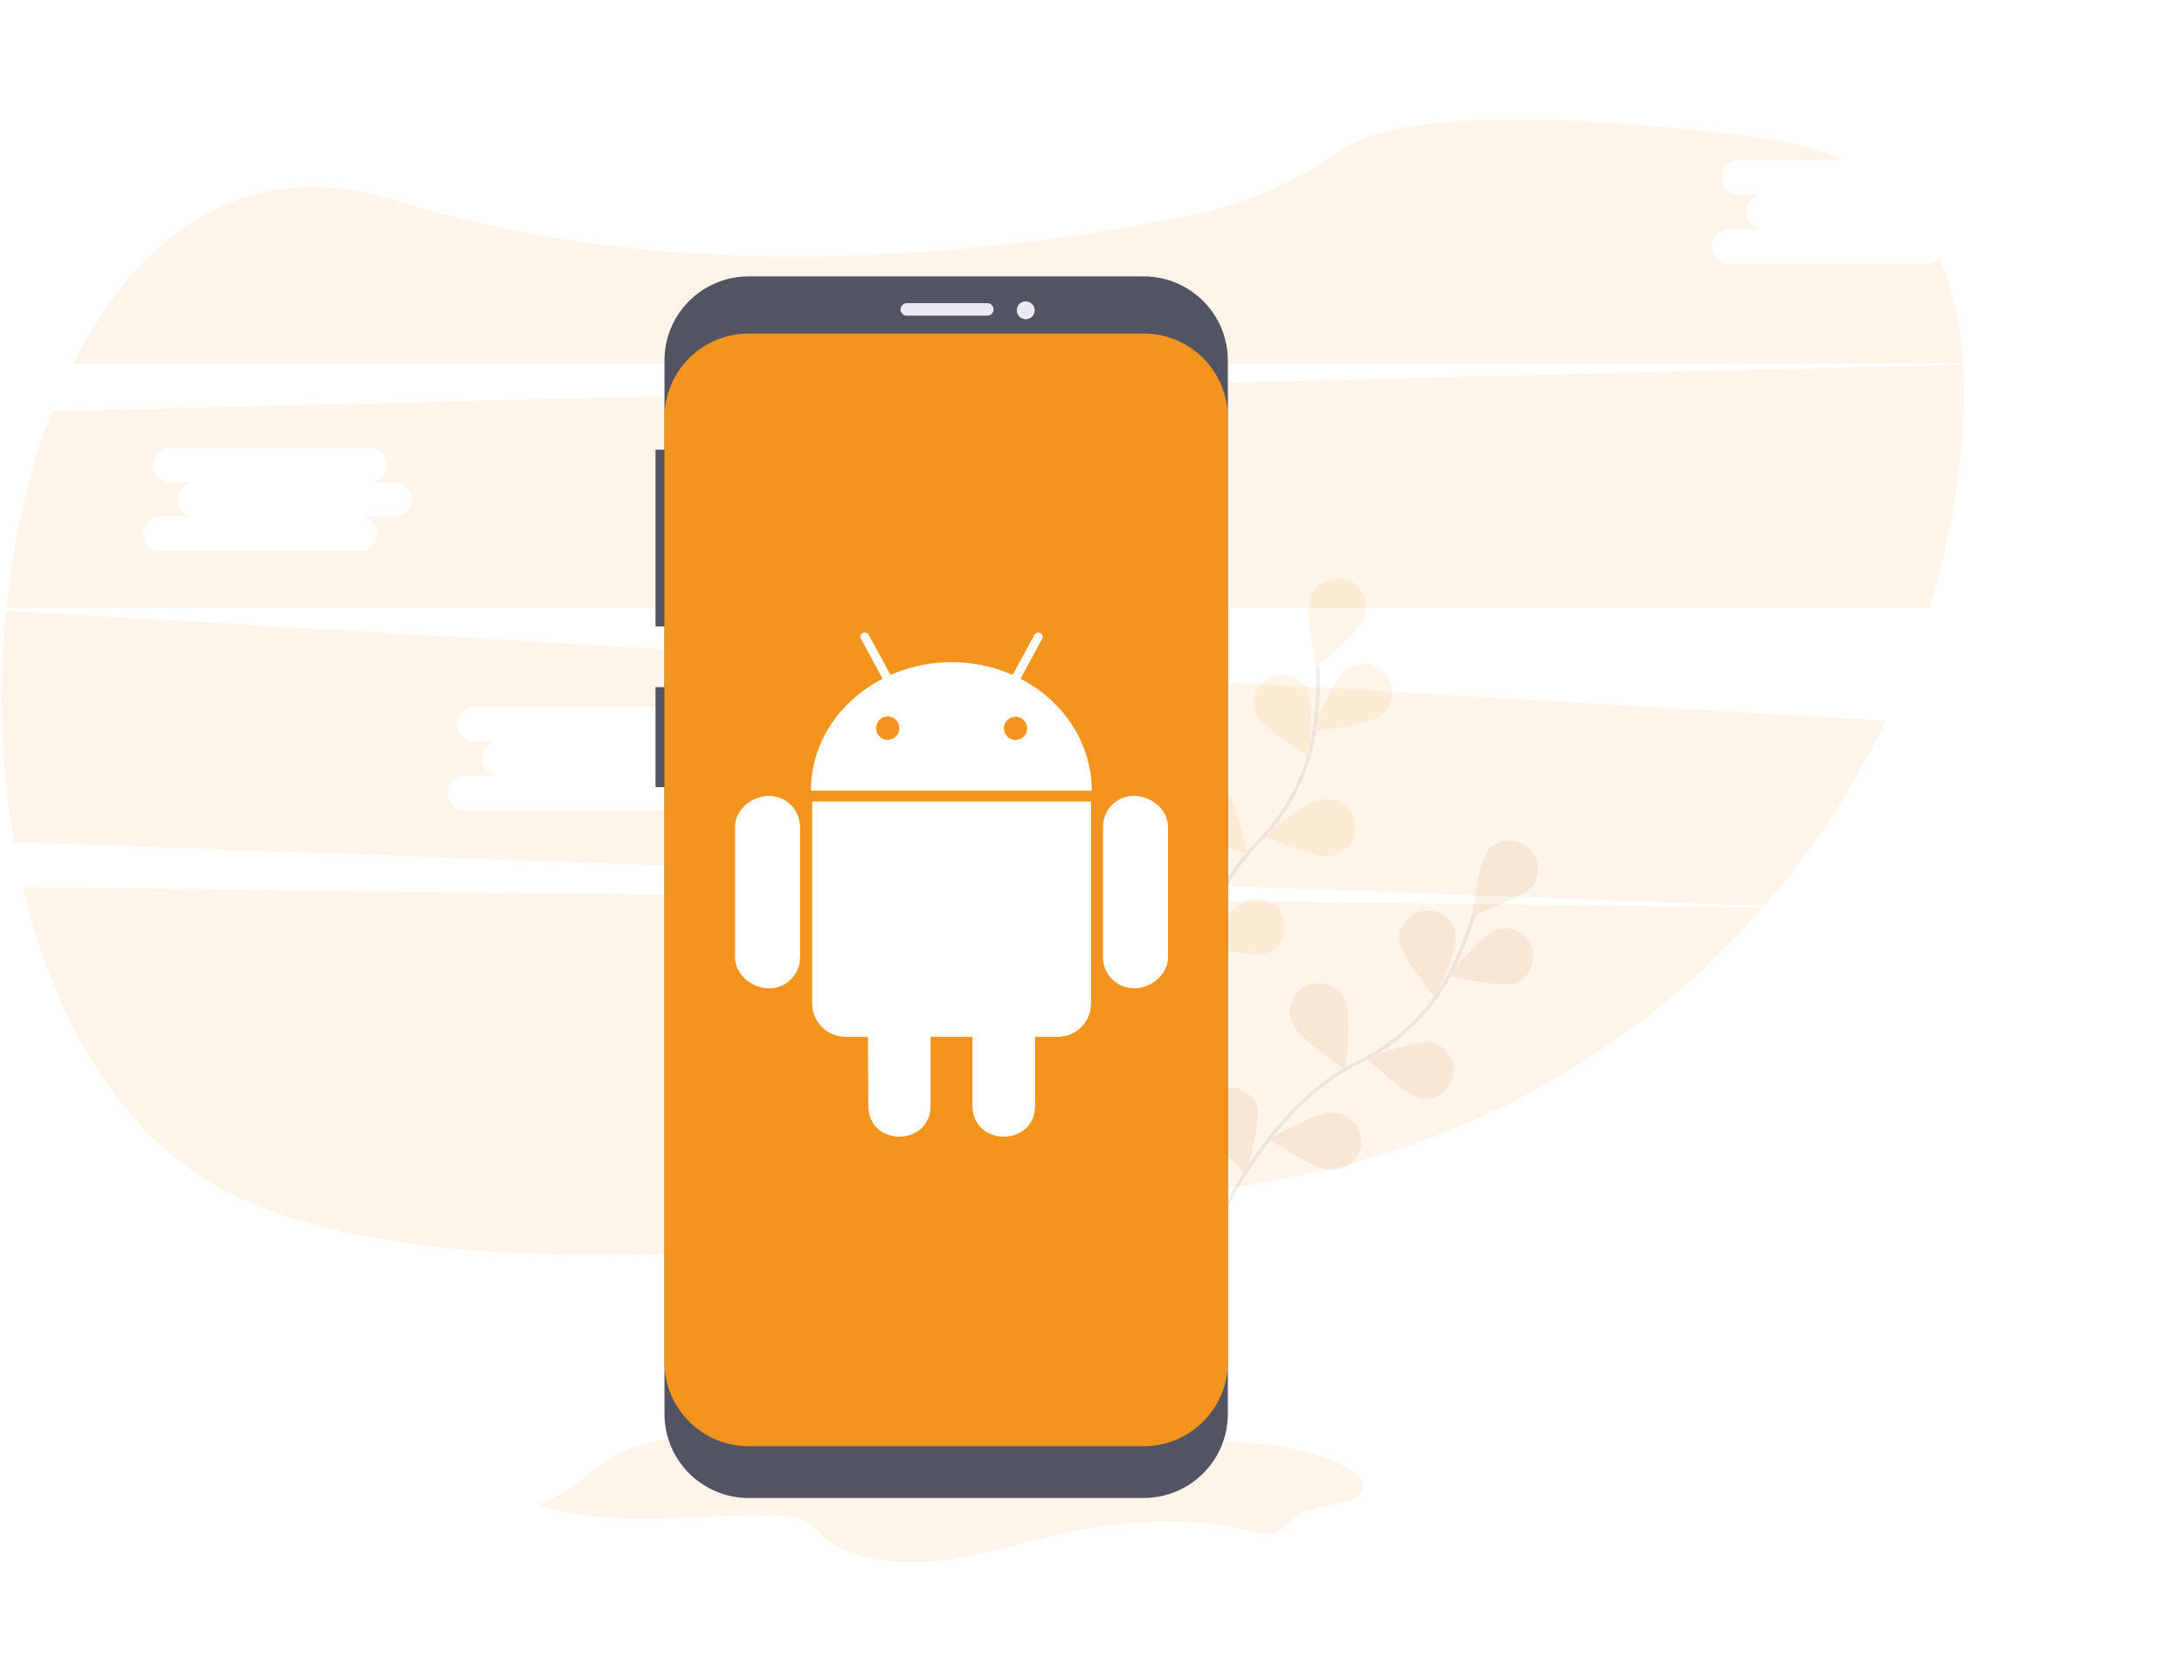
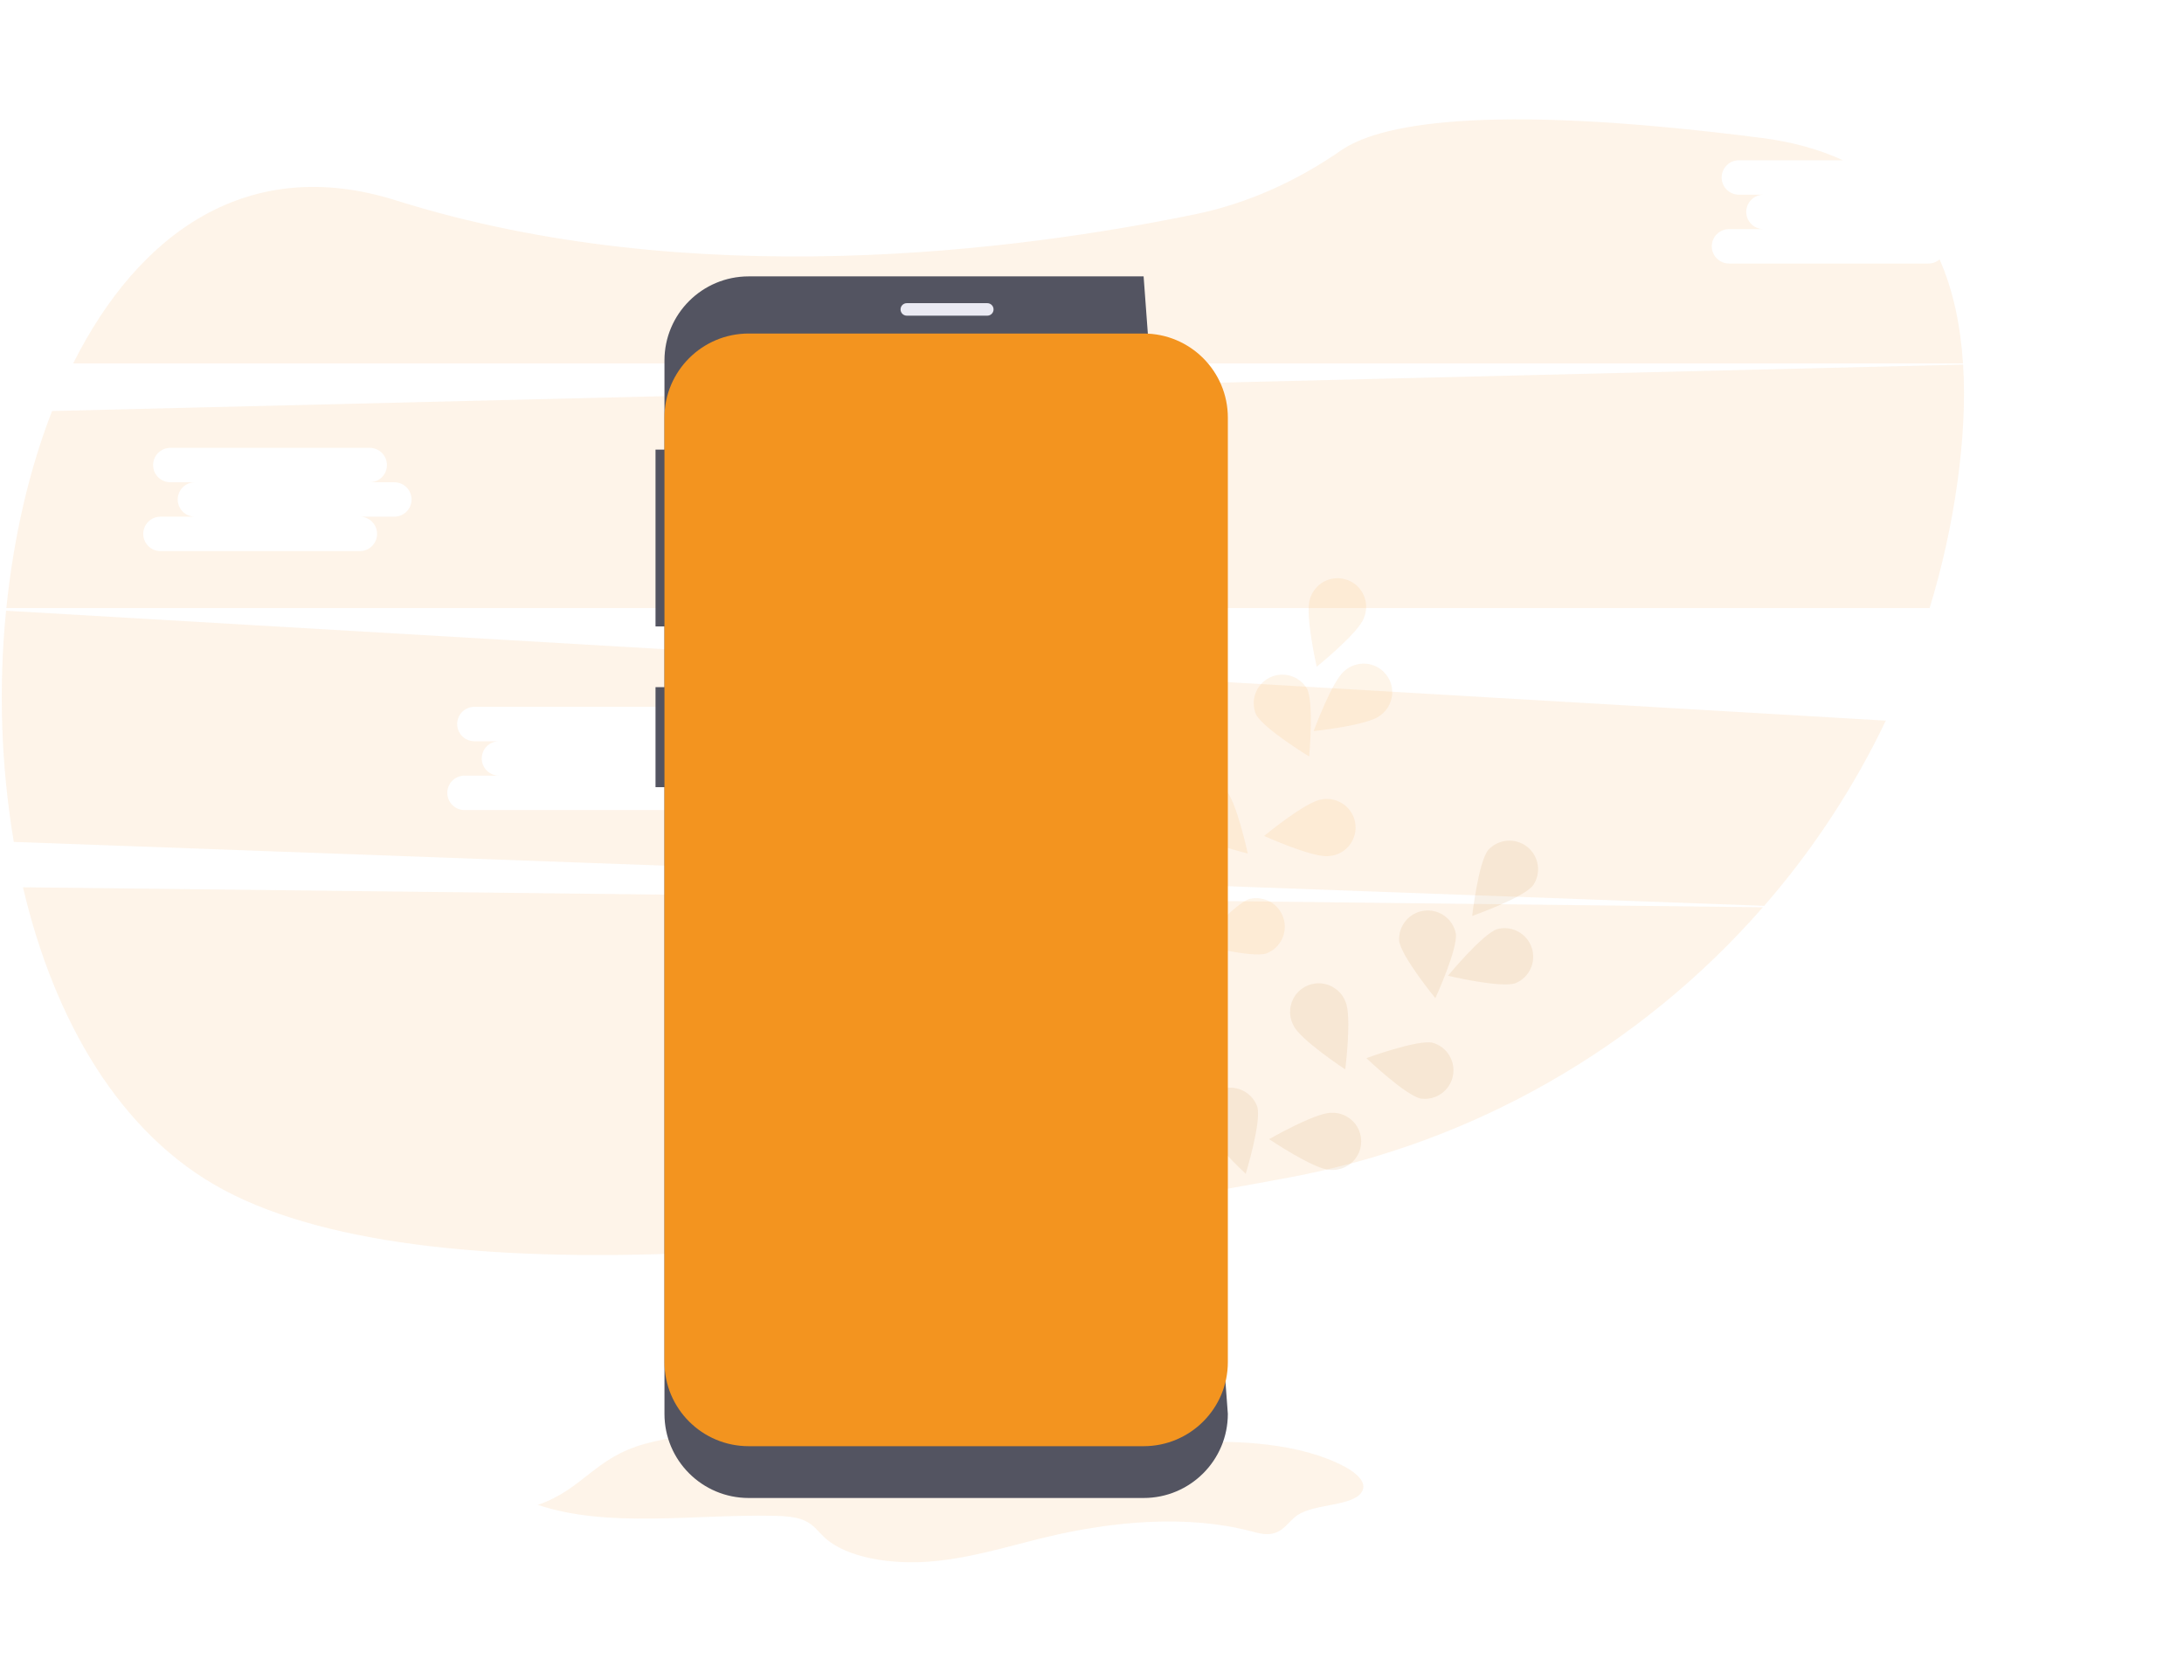
<svg xmlns="http://www.w3.org/2000/svg" width="260" height="200" viewBox="0 0 260 200">
  <g fill="none" fill-rule="evenodd">
    <rect width="260" height="200" fill="#FFF" />
    <g fill-rule="nonzero" transform="translate(0 14)">
      <path fill="#F3941F" d="M2.736 91.623C6.432 107.399 14.257 121.036 26.624 127.646 52.323 141.382 110.282 134.298 153.539 126.157 175.397 122.058 195.237 110.732 209.865 94.005L2.736 91.623zM229.571 17.372L205.837 17.372C204.704 17.372 203.785 16.455 203.785 15.324 203.785 14.192 204.704 13.275 205.837 13.275L209.94 13.275C208.807 13.275 207.888 12.358 207.888 11.227 207.888 10.095 208.807 9.178 209.94 9.178L207.01 9.178C205.877 9.178 204.959 8.261 204.959 7.13 204.959 5.998 205.877 5.081 207.01 5.081L219.398 5.081C216.649 3.806 213.436 2.898 209.736 2.422 175.958-1.911 163.898.955 159.644 3.91 154.395 7.545 148.54 10.22 142.282 11.508 121.442 15.801 82.466 20.967 47.141 9.854 29.583 4.327 16.533 13.664 8.713 29.261L233.691 29.261C233.397 24.728 232.518 20.544 230.904 16.879 230.533 17.198 230.06 17.373 229.571 17.372zM.722 58.701C-.19 67.875.119 77.13 1.642 86.223L210.023 93.832C215.824 87.17 220.694 79.753 224.502 71.785L.722 58.701zM83.139 78.335L79.036 78.335C80.169 78.335 81.088 79.253 81.088 80.384 81.088 81.515 80.169 82.432 79.036 82.432L55.302 82.432C54.169 82.432 53.25 81.515 53.25 80.384 53.25 79.253 54.169 78.335 55.302 78.335L59.405 78.335C58.272 78.335 57.353 77.418 57.353 76.287 57.353 75.156 58.272 74.239 59.405 74.239L56.475 74.239C55.342 74.239 54.424 73.321 54.424 72.19 54.424 71.059 55.342 70.142 56.475 70.142L80.209 70.142C81.342 70.142 82.261 71.059 82.261 72.19 82.261 73.321 81.342 74.239 80.209 74.239L83.139 74.239C84.272 74.239 85.191 75.156 85.191 76.287 85.191 77.418 84.272 78.335 83.139 78.335zM233.702 29.402L6.198 34.929C3.432 42.031 1.608 50.061.756 58.386L229.716 58.386C231.211 53.497 232.317 48.497 233.023 43.434 233.704 38.539 233.977 33.809 233.702 29.402zM46.943 47.507L42.84 47.507C43.973 47.507 44.891 48.424 44.891 49.556 44.891 50.687 43.973 51.604 42.84 51.604L19.105 51.604C17.972 51.604 17.054 50.687 17.054 49.556 17.054 48.424 17.972 47.507 19.105 47.507L23.208 47.507C22.075 47.507 21.157 46.59 21.157 45.459 21.157 44.327 22.075 43.41 23.208 43.41L20.279 43.41C19.146 43.41 18.227 42.493 18.227 41.362 18.227 40.231 19.146 39.313 20.279 39.313L44.013 39.313C45.146 39.313 46.064 40.231 46.064 41.362 46.064 42.493 45.146 43.41 44.013 43.41L46.943 43.41C48.076 43.41 48.994 44.327 48.994 45.459 48.994 46.59 48.076 47.507 46.943 47.507z" opacity=".1" />
      <g opacity=".1" transform="translate(142.87 85.894)">
-         <path fill="#535461" d="M1.805,46.913 C1.809,46.903 1.818,46.882 1.83,46.851 C1.852,46.799 1.878,46.738 1.909,46.667 C1.996,46.465 2.101,46.23 2.222,45.965 C2.571,45.207 2.987,44.363 3.47,43.453 C4.849,40.853 6.488,38.254 8.379,35.828 C11.521,31.798 15.039,28.663 18.918,26.767 C23.678,24.481 27.568,20.715 30.002,16.033 C31.136,13.805 32.063,11.48 32.77,9.085 L32.362,8.965 C31.661,11.335 30.745,13.636 29.623,15.839 C27.232,20.437 23.41,24.138 18.732,26.384 C14.786,28.313 11.221,31.49 8.043,35.567 C6.136,38.013 4.484,40.634 3.093,43.254 C2.606,44.171 2.187,45.023 1.835,45.788 C1.712,46.056 1.606,46.294 1.518,46.499 C1.487,46.571 1.46,46.634 1.438,46.687 C1.424,46.72 1.415,46.742 1.41,46.753 L1.805,46.913 Z" />
        <path fill="#F3941F" d="M39.612 5.528C38.443 6.995 32.394 9.142 32.394 9.142 32.394 9.142 33.122 2.764 34.291 1.308 35.496-.029 37.534-.199 38.944.92 40.354 2.04 40.647 4.061 39.614 5.534L39.612 5.528zM37.536 17.149C35.756 17.746 29.513 16.26 29.513 16.26 29.513 16.26 33.59 11.311 35.37 10.713 37.106 10.254 38.901 11.218 39.473 12.918 40.045 14.618 39.197 16.469 37.536 17.149L37.536 17.149zM26.281 30.883C24.443 30.503 19.804 26.072 19.804 26.072 19.804 26.072 25.825 23.855 27.665 24.235 29.392 24.716 30.451 26.451 30.086 28.205 29.721 29.958 28.057 31.128 26.281 30.881L26.281 30.883zM15.422 39.362C13.546 39.296 8.223 35.714 8.223 35.714 8.223 35.714 13.784 32.518 15.66 32.578 16.931 32.538 18.118 33.208 18.739 34.316 19.36 35.423 19.312 36.783 18.615 37.844 17.917 38.906 16.686 39.491 15.422 39.362L15.422 39.362zM23.7 12.108C23.941 13.968 28.005 18.926 28.005 18.926 28.005 18.926 30.682 13.101 30.443 11.241 30.098 9.482 28.445 8.292 26.665 8.521 24.885 8.75 23.588 10.319 23.7 12.108zM11.125 22.184C11.911 23.884 17.276 27.403 17.276 27.403 17.276 27.403 18.085 21.044 17.3 19.343 16.844 18.16 15.766 17.329 14.505 17.186 13.244 17.042 12.007 17.612 11.297 18.662 10.587 19.713 10.52 21.071 11.125 22.186L11.125 22.184zM.249 33.652C.735 35.463 5.429 39.834 5.429 39.834 5.429 39.834 7.303 33.705 6.816 31.893 6.237 30.198 4.441 29.241 2.708 29.705.976 30.169-.1 31.895.249 33.652L.249 33.652z" />
        <path fill="#000" d="M39.612 5.528C38.443 6.995 32.394 9.142 32.394 9.142 32.394 9.142 33.122 2.764 34.291 1.308 35.496-.029 37.534-.199 38.944.92 40.354 2.04 40.647 4.061 39.614 5.534L39.612 5.528zM37.536 17.149C35.756 17.746 29.513 16.26 29.513 16.26 29.513 16.26 33.59 11.311 35.37 10.713 37.106 10.254 38.901 11.218 39.473 12.918 40.045 14.618 39.197 16.469 37.536 17.149L37.536 17.149zM26.281 30.883C24.443 30.503 19.804 26.072 19.804 26.072 19.804 26.072 25.825 23.855 27.665 24.235 29.392 24.716 30.451 26.451 30.086 28.205 29.721 29.958 28.057 31.128 26.281 30.881L26.281 30.883zM15.422 39.362C13.546 39.296 8.223 35.714 8.223 35.714 8.223 35.714 13.784 32.518 15.66 32.578 16.931 32.538 18.118 33.208 18.739 34.316 19.36 35.423 19.312 36.783 18.615 37.844 17.917 38.906 16.686 39.491 15.422 39.362L15.422 39.362zM23.7 12.108C23.941 13.968 28.005 18.926 28.005 18.926 28.005 18.926 30.682 13.101 30.443 11.241 30.098 9.482 28.445 8.292 26.665 8.521 24.885 8.75 23.588 10.319 23.7 12.108zM11.125 22.184C11.911 23.884 17.276 27.403 17.276 27.403 17.276 27.403 18.085 21.044 17.3 19.343 16.844 18.16 15.766 17.329 14.505 17.186 13.244 17.042 12.007 17.612 11.297 18.662 10.587 19.713 10.52 21.071 11.125 22.186L11.125 22.184zM.249 33.652C.735 35.463 5.429 39.834 5.429 39.834 5.429 39.834 7.303 33.705 6.816 31.893 6.237 30.198 4.441 29.241 2.708 29.705.976 30.169-.1 31.895.249 33.652L.249 33.652z" opacity=".25" />
      </g>
      <g opacity=".1" transform="translate(133.927 54.64)">
-         <path fill="#535461" d="M6.504,56.492 C6.505,56.477 6.507,56.449 6.509,56.406 C6.513,56.335 6.519,56.25 6.526,56.153 C6.546,55.874 6.574,55.551 6.61,55.186 C6.713,54.144 6.866,52.982 7.077,51.73 C7.679,48.155 8.628,44.58 9.996,41.246 C11.53,37.509 13.501,34.311 15.959,31.817 C19.684,28.081 22.096,23.238 22.832,18.016 C23.162,15.542 23.264,13.043 23.138,10.552 L22.713,10.573 C22.838,13.039 22.736,15.511 22.41,17.959 C21.687,23.088 19.317,27.846 15.656,31.518 C13.155,34.056 11.155,37.3 9.602,41.085 C8.221,44.451 7.264,48.056 6.657,51.66 C6.444,52.921 6.291,54.093 6.186,55.144 C6.149,55.513 6.121,55.84 6.101,56.122 C6.094,56.221 6.088,56.308 6.084,56.381 C6.081,56.425 6.08,56.456 6.079,56.471 L6.504,56.492 Z" />
        <path fill="#F3941F" d="M28.436 4.93C27.82 6.701 22.825 10.726 22.825 10.726 22.825 10.726 21.399 4.478 22.014 2.707 22.346 1.479 23.337.539 24.582.27 25.827.001 27.119.448 27.93 1.429 28.741 2.41 28.936 3.761 28.436 4.93zM30.326 16.573C28.836 17.725 22.461 18.393 22.461 18.393 22.461 18.393 24.665 12.372 26.145 11.219 27.093 10.377 28.432 10.131 29.619 10.582 30.806 11.032 31.643 12.104 31.792 13.363 31.94 14.622 31.375 15.859 30.326 16.573zM24.269 33.267C22.408 33.516 16.561 30.873 16.561 30.873 16.561 30.873 21.507 26.787 23.374 26.538 24.62 26.288 25.9 26.751 26.697 27.738 27.494 28.726 27.675 30.073 27.166 31.235 26.658 32.397 25.544 33.18 24.277 33.267L24.269 33.267zM16.84 44.86C15.047 45.419 8.836 43.797 8.836 43.797 8.836 43.797 13.018 38.935 14.811 38.376 16.557 37.95 18.334 38.953 18.87 40.665 19.406 42.378 18.518 44.213 16.84 44.856L16.84 44.86zM15.599 16.407C16.45 18.082 21.927 21.414 21.927 21.414 21.927 21.414 22.516 15.036 21.673 13.356 20.765 11.807 18.808 11.229 17.202 12.035 15.596 12.842 14.894 14.755 15.599 16.407L15.599 16.407zM7.082 30.078C8.389 31.423 14.619 32.965 14.619 32.965 14.619 32.965 13.271 26.699 11.964 25.354 10.634 24.145 8.592 24.178 7.301 25.428 6.009 26.678 5.914 28.715 7.082 30.08L7.082 30.078zM.63 44.497C1.695 46.045 7.571 48.615 7.571 48.615 7.571 48.615 7.303 42.211 6.243 40.663 5.13 39.272 3.131 38.973 1.659 39.977.187 40.981-.261 42.95.632 44.49L.63 44.497z" />
      </g>
      <path fill="#F3941F" d="M64.034,165.146 C72.406,167.956 82.62,166.247 92.118,166.445 C93.419,166.472 94.794,166.553 95.838,167.038 C96.881,167.522 97.394,168.313 98.11,168.983 C100.771,171.49 106.224,172.296 110.991,171.87 C115.759,171.445 120.13,170.038 124.618,168.966 C132.394,167.112 141.284,166.27 148.953,168.29 C149.658,168.475 150.399,168.688 151.153,168.615 C152.835,168.449 153.335,167.106 154.51,166.338 C156.639,164.952 161.245,165.328 162.175,163.502 C162.723,162.439 161.464,161.333 160.095,160.602 C154.853,157.804 147.354,157.343 140.494,157.774 C133.633,158.206 126.888,159.397 119.992,159.401 C111.4,159.401 103.098,157.575 94.59,156.826 C88.696,156.307 82.264,156.371 76.739,157.889 C70.766,159.552 69.446,163.26 64.034,165.146 Z" opacity=".1" />
      <polygon fill="#535461" points="78.038 39.524 79.528 39.524 79.528 60.572 78.038 60.572" />
      <polygon fill="#535461" points="78.038 67.801 79.528 67.801 79.528 79.707 78.038 79.707" />
-       <path fill="#535461" d="M89.131,18.901 L136.144,18.901 C141.682,18.901 146.172,23.384 146.172,28.915 L146.172,154.311 C146.172,159.841 141.682,164.325 136.144,164.325 L89.131,164.325 C83.592,164.325 79.102,159.841 79.102,154.311 L79.102,28.915 C79.102,23.384 83.592,18.901 89.131,18.901 Z" />
+       <path fill="#535461" d="M89.131,18.901 L136.144,18.901 L146.172,154.311 C146.172,159.841 141.682,164.325 136.144,164.325 L89.131,164.325 C83.592,164.325 79.102,159.841 79.102,154.311 L79.102,28.915 C79.102,23.384 83.592,18.901 89.131,18.901 Z" />
      <path fill="#F3941F" d="M89.131,25.704 L136.144,25.704 C141.682,25.704 146.172,30.188 146.172,35.718 L146.172,148.145 C146.172,153.676 141.682,158.159 136.144,158.159 L89.131,158.159 C83.592,158.159 79.102,153.676 79.102,148.145 L79.102,35.718 C79.102,30.188 83.592,25.704 89.131,25.704 Z" />
      <path fill="#EAEAF3" d="M107.953,22.09 L117.534,22.09 C117.946,22.09 118.28,22.423 118.28,22.834 C118.28,23.245 117.946,23.578 117.534,23.578 L107.953,23.578 C107.541,23.578 107.208,23.245 107.208,22.834 C107.208,22.423 107.541,22.09 107.953,22.09 Z" />
-       <ellipse cx="122.112" cy="22.94" fill="#EAEAF3" rx="1.065" ry="1.063" />
-       <path fill="#FFF" d="M95.242,84.427 L95.242,99.947 C95.252,100.93 94.868,101.876 94.175,102.574 C93.481,103.272 92.536,103.663 91.552,103.659 C89.499,103.659 87.506,101.999 87.506,99.947 L87.506,84.427 C87.506,82.403 89.493,80.742 91.552,80.742 C93.586,80.75 95.233,82.395 95.242,84.427 L95.242,84.427 Z M96.692,105.462 C96.689,106.514 97.107,107.524 97.852,108.268 C98.597,109.013 99.609,109.43 100.663,109.427 L103.333,109.427 L103.373,117.615 C103.373,122.558 110.781,122.52 110.781,117.615 L110.781,109.429 L115.771,109.429 L115.771,117.617 C115.771,122.535 123.224,122.547 123.224,117.617 L123.224,109.429 L125.934,109.429 C126.984,109.426 127.989,109.006 128.729,108.263 C129.469,107.519 129.883,106.513 129.88,105.464 L129.88,81.418 L96.692,81.418 L96.692,105.462 Z M129.969,80.126 L96.54,80.126 C96.54,74.385 99.975,69.406 105.074,66.808 L102.519,62.077 C102.145,61.42 103.096,61.014 103.418,61.569 L106.022,66.34 C110.654,64.317 115.922,64.317 120.554,66.34 L123.143,61.584 C123.479,61.008 124.42,61.437 124.041,62.092 L121.486,66.808 C126.535,69.406 129.969,74.392 129.969,80.126 Z M107.063,72.684 C107.063,71.907 106.432,71.277 105.653,71.277 C104.897,71.306 104.299,71.927 104.299,72.683 C104.299,73.439 104.897,74.06 105.653,74.09 C106.429,74.09 107.059,73.463 107.063,72.689 L107.063,72.684 Z M122.28,72.684 C122.269,71.919 121.638,71.308 120.872,71.32 C120.105,71.331 119.493,71.96 119.504,72.726 C119.515,73.491 120.145,74.102 120.911,74.092 C121.674,74.074 122.283,73.451 122.28,72.689 L122.28,72.684 Z M135,80.738 C134.021,80.735 133.081,81.122 132.388,81.814 C131.695,82.506 131.308,83.444 131.31,84.422 L131.31,99.943 C131.306,100.924 131.693,101.866 132.385,102.562 C133.077,103.259 134.018,103.652 135,103.655 C137.068,103.655 139.046,101.995 139.046,99.943 L139.046,84.422 C139.039,82.364 137.053,80.742 135,80.742 L135,80.738 Z" />
    </g>
  </g>
</svg>